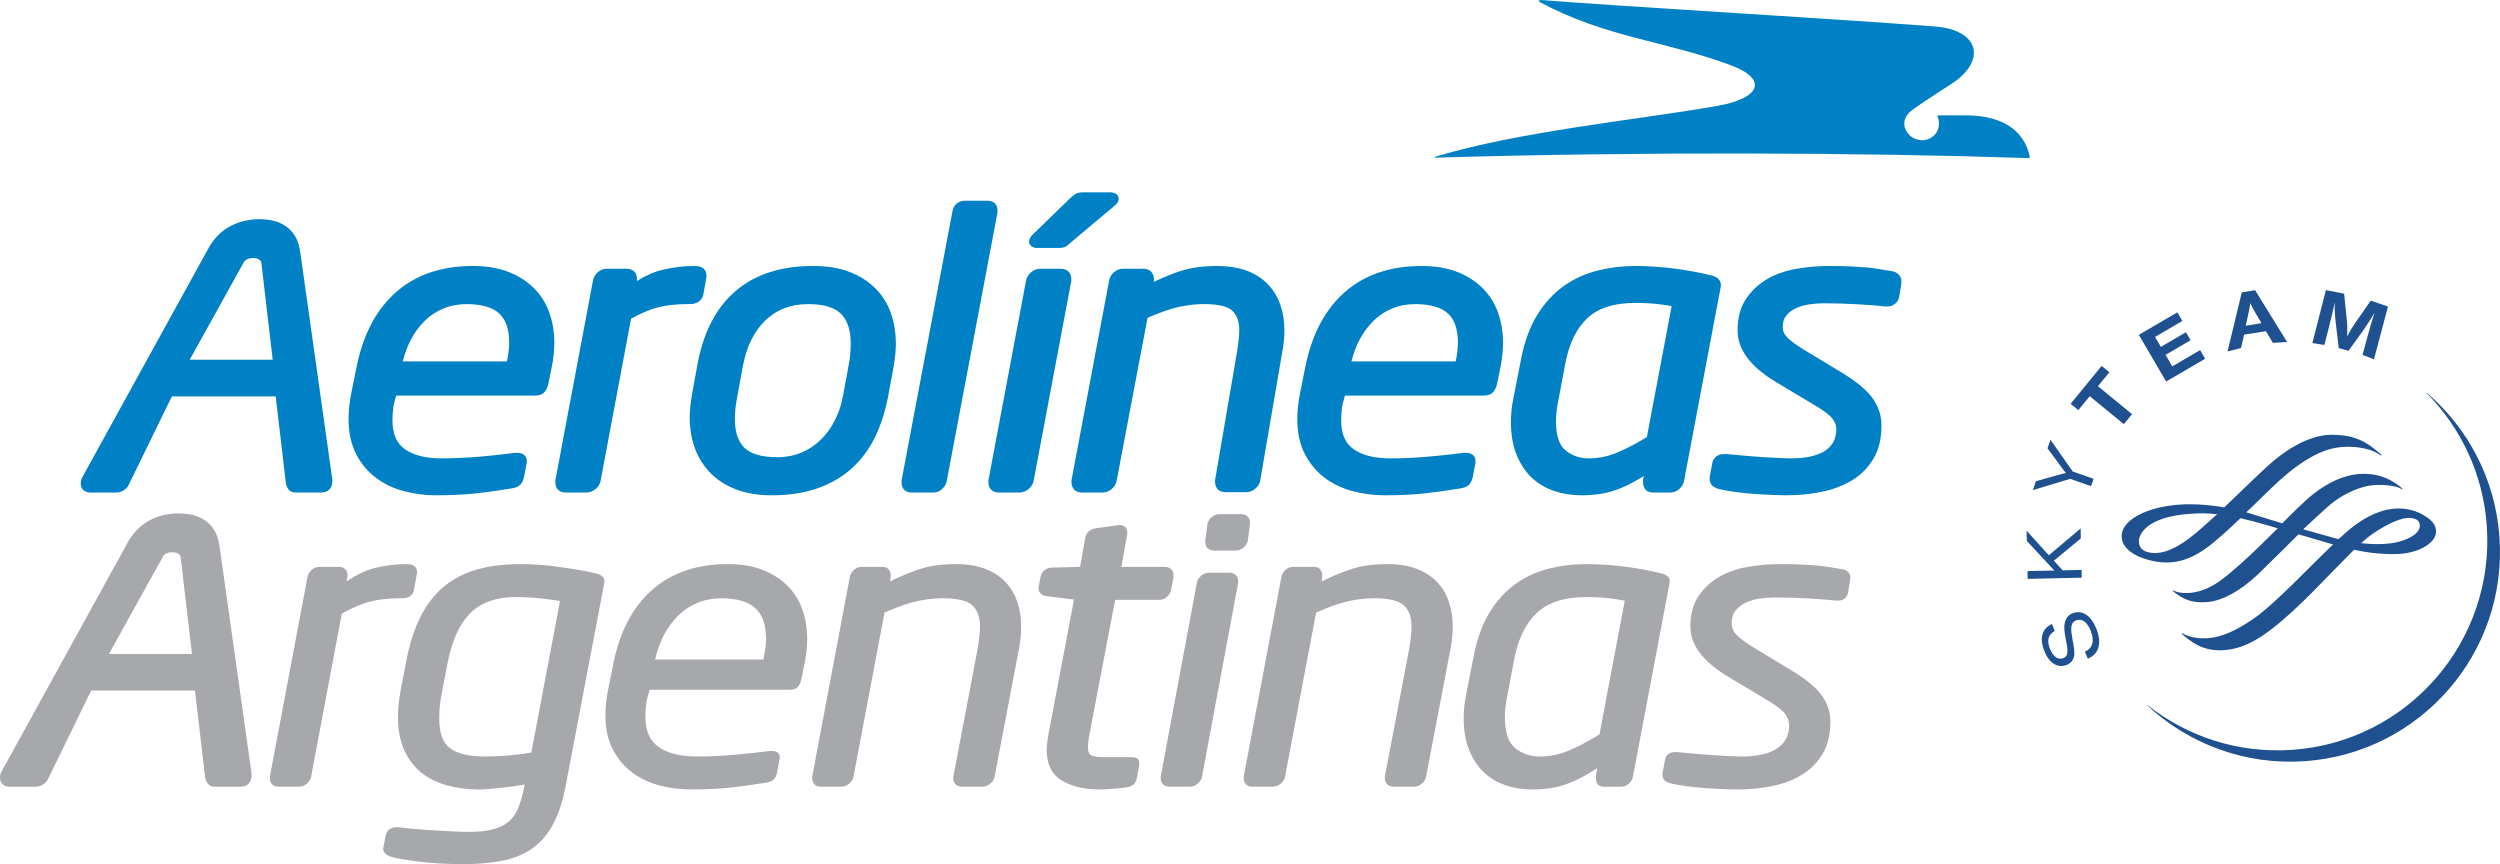
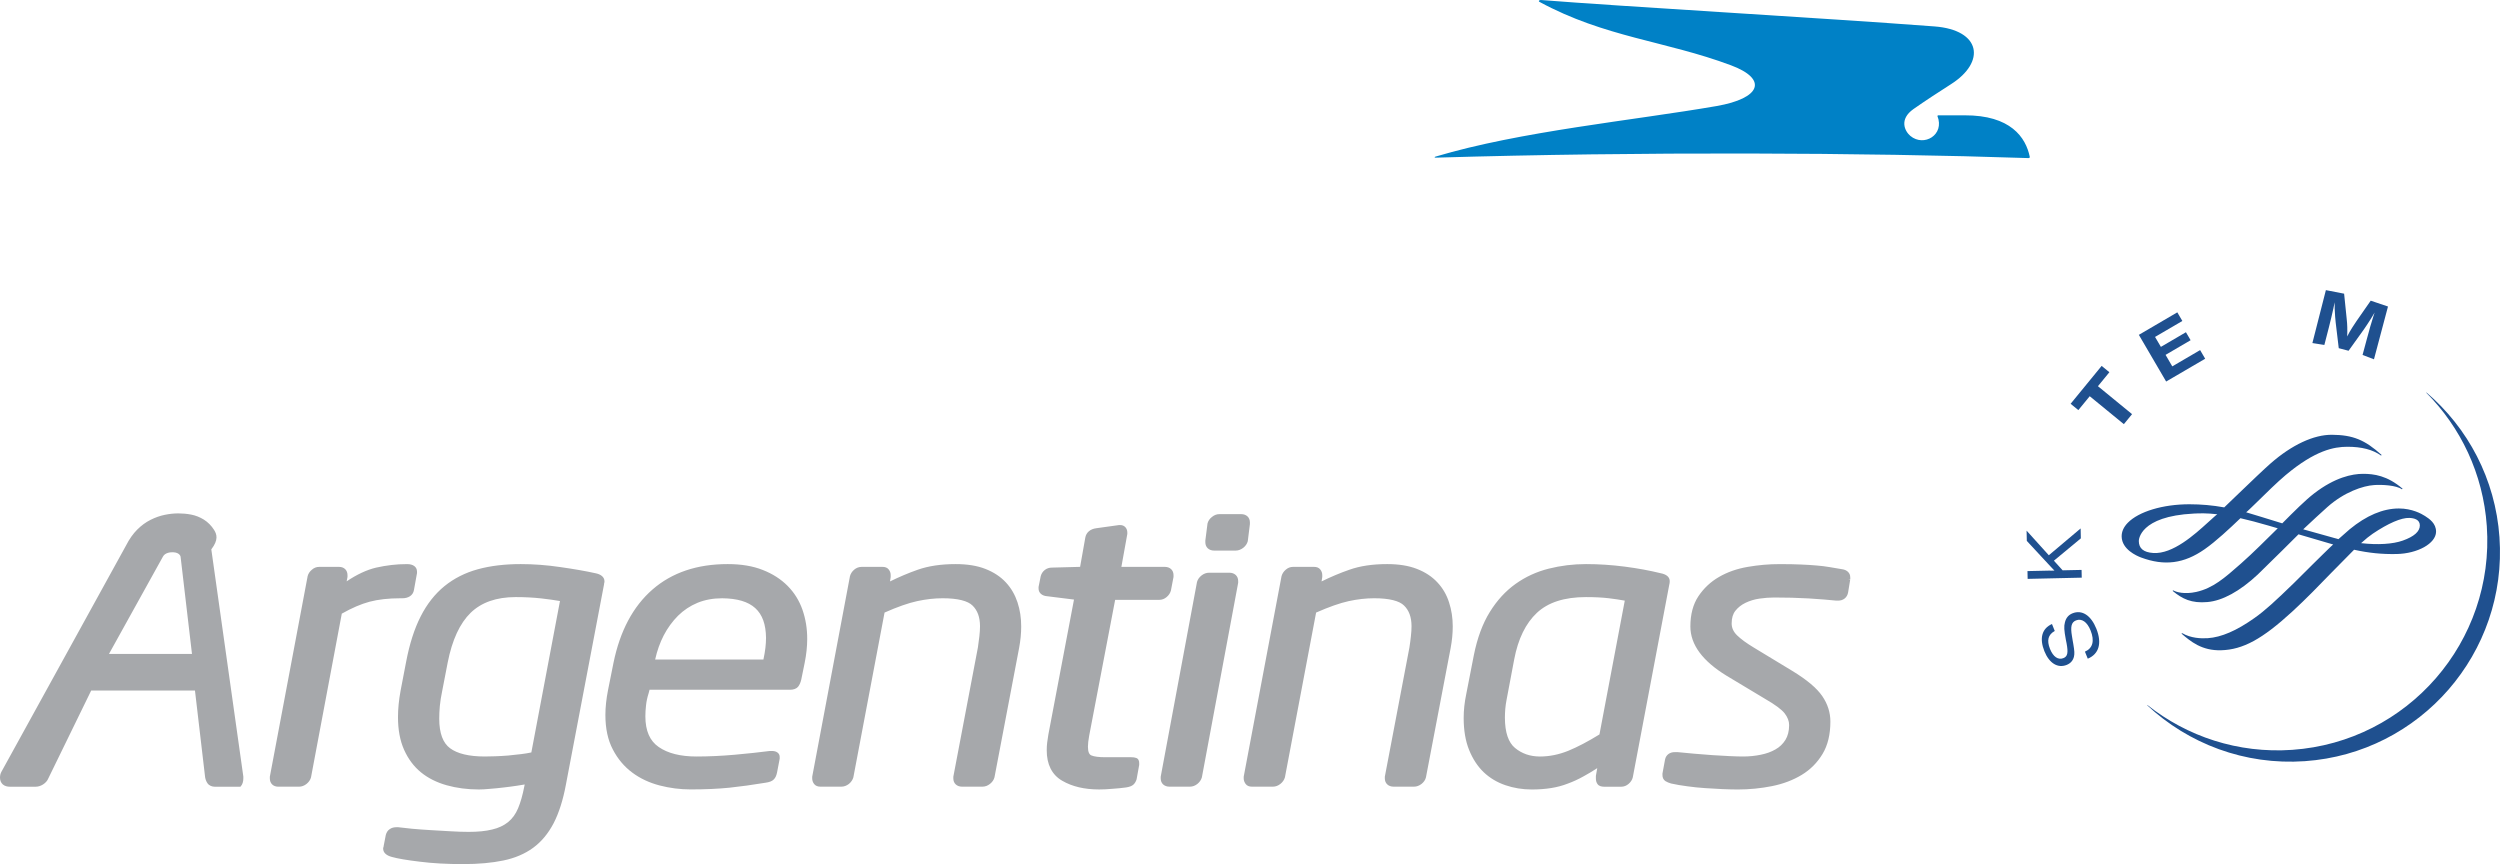
<svg xmlns="http://www.w3.org/2000/svg" version="1.1" id="Layer_1" x="0px" y="0px" viewBox="0 0 281.311 97.233" style="enable-background:new 0 0 281.311 97.233;" xml:space="preserve">
  <style type="text/css">
	.st0{fill:#0081C6;}
	.st1{fill:#A6A8AB;}
	.st2{fill:#1F508F;}
</style>
-   <path class="st0" d="M33.173,26.525c-0.301-0.472-0.686-0.866-1.143-1.157c-0.445-0.275-0.925-0.468-1.443-0.565  c-0.485-0.097-0.965-0.14-1.438-0.14c-0.48,0-0.986,0.056-1.517,0.166c-0.552,0.109-1.088,0.305-1.614,0.566  c-0.54,0.268-1.036,0.638-1.495,1.096c-0.469,0.468-0.889,1.061-1.248,1.774l-14.05,25.5c-0.089,0.184-0.138,0.405-0.138,0.643  c-0.009,0.269,0.093,0.568,0.321,0.764c0.232,0.188,0.507,0.252,0.79,0.252h2.908c0.297,0,0.58-0.102,0.835-0.266  c0.255-0.166,0.464-0.383,0.568-0.658l4.834-9.899h11.678l1.147,9.772c0.047,0.255,0.136,0.481,0.269,0.666  c0.193,0.272,0.515,0.385,0.813,0.385h2.886c0.339,0,0.685-0.098,0.926-0.342c0.245-0.256,0.329-0.594,0.329-0.941v-0.206  l-3.605-25.566C33.682,27.637,33.485,27.022,33.173,26.525 M21.348,40.482l6.071-10.948c0.229-0.437,0.811-0.513,1.158-0.498  c0.746,0.038,0.827,0.498,0.827,0.498l1.282,10.948H21.348z M60.103,32.45c-0.78-0.787-1.742-1.403-2.87-1.847  c-1.148-0.449-2.487-0.675-4.023-0.675c-3.483,0-6.38,0.965-8.613,2.918c-2.235,1.944-3.715,4.746-4.456,8.353l-0.624,3.091  c-0.191,0.998-0.294,1.944-0.294,2.83c0,1.554,0.283,2.894,0.865,3.999c0.562,1.09,1.316,1.982,2.251,2.67  c0.92,0.687,1.974,1.183,3.152,1.49c1.152,0.299,2.337,0.453,3.539,0.453h0.029c1.635,0,3.085-0.064,4.36-0.201  c1.265-0.131,2.619-0.322,4.058-0.555c0.446-0.07,0.799-0.166,1.08-0.443c0.233-0.234,0.352-0.555,0.425-0.931l0.286-1.502  l0.006-0.038v-0.215c0.014-0.248-0.109-0.539-0.338-0.693c-0.218-0.158-0.464-0.191-0.721-0.197h-0.286  c-1.163,0.156-2.459,0.293-3.951,0.429c-1.477,0.123-2.913,0.192-4.301,0.192c-1.785,0-3.14-0.355-4.109-1.027  c-0.919-0.643-1.397-1.656-1.407-3.26c0-0.395,0.025-0.804,0.07-1.231c0.045-0.407,0.144-0.848,0.291-1.327l0.057-0.22H60.22  c0.415,0,0.819-0.108,1.08-0.426c0.199-0.252,0.323-0.555,0.398-0.893l0.383-1.866c0.199-0.962,0.295-1.878,0.295-2.739  c0-1.19-0.182-2.318-0.55-3.368C61.458,34.158,60.877,33.228,60.103,32.45 M57.045,40.665H45.321  c0.217-0.875,0.511-1.668,0.891-2.405c0.425-0.81,0.941-1.524,1.563-2.136c0.609-0.608,1.313-1.077,2.12-1.407  c0.799-0.332,1.695-0.5,2.696-0.5c3.305,0.067,4.642,1.312,4.707,4.239C57.298,39.118,57.214,39.857,57.045,40.665 M79.15,33.107  l0.335-1.862l0.005-0.039v-0.215c0.016-0.298-0.128-0.639-0.394-0.82c-0.265-0.187-0.568-0.239-0.903-0.239h-0.096  c-1.146,0-2.311,0.142-3.486,0.411c-0.951,0.218-1.928,0.648-2.941,1.279v-0.007v-0.224c0.005-0.31-0.077-0.624-0.309-0.846  c-0.228-0.225-0.543-0.304-0.846-0.304h-2.244c-0.357,0-0.705,0.127-0.979,0.372c-0.264,0.218-0.455,0.513-0.546,0.839L62.491,54.05  v0.222c0,0.31,0.083,0.622,0.312,0.845c0.223,0.224,0.531,0.307,0.835,0.307h2.345c0.362,0.004,0.708-0.133,0.991-0.363  c0.284-0.221,0.494-0.517,0.587-0.849l3.448-18.345c1.081-0.608,2.075-1.026,2.98-1.268c0.956-0.25,2.102-0.381,3.437-0.381h0.145  C78.328,34.258,79.036,33.838,79.15,33.107 M98.456,32.402c-0.795-0.786-1.775-1.392-2.919-1.827  c-1.158-0.433-2.487-0.643-3.994-0.643c-7.245-0.043-11.75,3.804-13.072,11.14l-0.614,3.358c-0.07,0.431-0.128,0.837-0.175,1.242  c-0.049,0.417-0.073,0.838-0.073,1.271c0,1.281,0.197,2.46,0.597,3.534c0.4,1.072,0.991,1.998,1.771,2.784  c0.78,0.789,1.751,1.395,2.899,1.828c1.153,0.431,2.474,0.643,3.946,0.643c1.913,0,3.628-0.252,5.126-0.775  c1.498-0.516,2.79-1.26,3.875-2.233c1.074-0.966,1.954-2.142,2.625-3.515c0.669-1.364,1.168-2.901,1.492-4.616l0.621-3.358  c0.067-0.431,0.125-0.85,0.176-1.267c0.045-0.431,0.068-0.858,0.068-1.289c0-1.251-0.19-2.412-0.575-3.489  C99.845,34.12,99.249,33.178,98.456,32.402 M95.676,39.79c-0.028,0.396-0.086,0.817-0.179,1.278l-0.616,3.362  c-0.19,1.058-0.502,2.006-0.935,2.86c-0.441,0.862-0.974,1.593-1.602,2.202c-0.625,0.609-1.346,1.088-2.167,1.435  c-0.812,0.339-1.713,0.519-2.705,0.519c-1.809,0-3.028-0.391-3.705-1.06c-0.698-0.687-1.078-1.745-1.078-3.265  c-0.003-0.735,0.092-1.576,0.278-2.528l0.618-3.358c0.401-2.207,1.24-3.903,2.514-5.159c1.263-1.235,2.841-1.852,4.841-1.858  c1.811,0,3.021,0.407,3.701,1.105c0.706,0.714,1.081,1.793,1.084,3.311C95.725,39.001,95.706,39.389,95.676,39.79 M112.242,23.695  c0.003-0.293-0.073-0.592-0.294-0.811c-0.222-0.221-0.522-0.296-0.81-0.296h-2.484c-0.736-0.05-1.398,0.476-1.483,1.205  L101.45,54.05v0.222c0,0.304,0.068,0.608,0.286,0.835c0.208,0.225,0.509,0.316,0.794,0.316h2.507  c0.356,0.004,0.708-0.143,0.968-0.383c0.244-0.23,0.42-0.508,0.51-0.823l5.727-30.302C112.242,23.915,112.242,23.695,112.242,23.695  z M119.335,30.241h-2.282c-0.354,0-0.706,0.127-0.99,0.362c-0.282,0.222-0.491,0.513-0.584,0.849l-4.258,22.598v0.222  c-0.002,0.31,0.09,0.636,0.333,0.856c0.236,0.221,0.544,0.295,0.853,0.295h2.305c0.361,0,0.709-0.133,0.992-0.363  c0.283-0.223,0.492-0.509,0.584-0.849l4.258-22.596v-0.224c0.002-0.312-0.092-0.636-0.336-0.855  C119.97,30.314,119.659,30.241,119.335,30.241 M116.624,27.902h2.574c0.311,0,0.604-0.053,0.855-0.243  c0.169-0.119,0.374-0.3,0.634-0.539l4.804-4.03c0.211-0.192,0.381-0.404,0.395-0.731c-0.01-0.555-0.587-0.705-0.915-0.716h-3.149  c-0.338,0.011-0.644,0.059-0.902,0.243c-0.17,0.127-0.375,0.301-0.641,0.548l-4.058,3.947c-0.222,0.219-0.414,0.459-0.427,0.814  C115.794,27.659,116.309,27.902,116.624,27.902 M142.743,32.063c-0.627-0.675-1.427-1.2-2.379-1.579  c-0.974-0.369-2.119-0.552-3.432-0.552c-1.66,0-3.102,0.21-4.341,0.643c-0.935,0.327-1.853,0.706-2.767,1.146l0.012-0.088  l0.01-0.033v-0.209c0.002-0.275-0.1-0.542-0.257-0.752c-0.22-0.294-0.574-0.401-0.899-0.398h-2.341  c-0.356,0-0.707,0.136-0.979,0.372c-0.267,0.218-0.459,0.515-0.543,0.841l-4.261,22.596v0.222c-0.005,0.269,0.091,0.538,0.251,0.75  c0.207,0.283,0.553,0.401,0.877,0.401h2.362c0.364,0.004,0.709-0.133,0.995-0.363c0.281-0.223,0.488-0.509,0.578-0.843l3.496-18.454  c1.41-0.615,2.588-1.022,3.516-1.229c0.989-0.21,1.923-0.317,2.814-0.317c1.703-0.009,2.781,0.312,3.221,0.759  c0.503,0.492,0.77,1.18,0.775,2.159c0,0.33-0.027,0.703-0.071,1.117c-0.05,0.421-0.107,0.836-0.167,1.239l-2.487,14.524v0.217  c-0.002,0.309,0.093,0.637,0.332,0.857c0.24,0.227,0.551,0.294,0.873,0.294h2.292c0.352,0.006,0.703-0.134,0.986-0.361  c0.281-0.223,0.492-0.512,0.578-0.849l2.494-14.526c0.16-0.851,0.246-1.675,0.246-2.471c0.002-0.983-0.14-1.918-0.429-2.791  C143.811,33.502,143.356,32.726,142.743,32.063 M166.857,32.45c-0.78-0.787-1.741-1.399-2.868-1.847  c-1.148-0.449-2.488-0.671-4.027-0.671c-3.479-0.004-6.377,0.961-8.608,2.914c-2.237,1.944-3.715,4.746-4.455,8.353l-0.623,3.091  c-0.196,0.998-0.297,1.944-0.297,2.825c0,1.556,0.279,2.899,0.864,4.003c0.566,1.086,1.32,1.982,2.25,2.67  c0.916,0.687,1.979,1.177,3.154,1.49c1.16,0.301,2.356,0.453,3.564,0.453c1.637,0,3.092-0.064,4.367-0.199  c1.261-0.133,2.615-0.324,4.048-0.557c0.448-0.068,0.808-0.166,1.085-0.443c0.237-0.239,0.348-0.555,0.426-0.924l0.288-1.509  l0.003-0.03v-0.228c0.012-0.243-0.111-0.534-0.337-0.688c-0.222-0.158-0.465-0.191-0.726-0.197h-0.284  c-1.162,0.156-2.457,0.293-3.948,0.429c-1.477,0.123-2.916,0.192-4.295,0.192c-1.795,0-3.15-0.355-4.117-1.027  c-0.916-0.643-1.397-1.656-1.404-3.26c0-0.395,0.025-0.804,0.066-1.224c0.047-0.414,0.143-0.855,0.293-1.334l0.063-0.22h15.633  c0.415,0,0.816-0.108,1.08-0.426c0.208-0.252,0.326-0.555,0.404-0.891l0.381-1.868c0.195-0.964,0.291-1.878,0.291-2.739  c0-1.19-0.18-2.318-0.545-3.372C168.21,34.158,167.637,33.232,166.857,32.45 M163.802,40.665h-11.729  c0.213-0.875,0.512-1.668,0.893-2.405c0.427-0.81,0.943-1.524,1.564-2.136c0.612-0.608,1.316-1.077,2.118-1.412  c0.8-0.327,1.695-0.495,2.696-0.495c3.306,0.067,4.645,1.312,4.709,4.239C164.054,39.118,163.97,39.857,163.802,40.665   M193.643,32.051c-0.013-0.653-0.604-0.987-1.217-1.093c-1.207-0.3-2.558-0.543-4.034-0.741c-1.48-0.184-2.943-0.285-4.396-0.285  c-1.467,0-2.888,0.175-4.264,0.52c-1.38,0.351-2.648,0.939-3.79,1.748c-1.145,0.818-2.135,1.895-2.956,3.22  c-0.83,1.34-1.435,2.988-1.822,4.943l-0.857,4.375c-0.195,0.929-0.292,1.845-0.292,2.733c0,1.397,0.2,2.625,0.626,3.675  c0.416,1.042,0.984,1.903,1.702,2.59c0.714,0.674,1.558,1.18,2.524,1.506c0.94,0.324,1.945,0.49,3.002,0.49h0.024  c0.813,0,1.55-0.049,2.218-0.162c0.657-0.104,1.301-0.272,1.92-0.51c0.605-0.225,1.217-0.507,1.821-0.843  c0.351-0.19,0.718-0.41,1.106-0.647l-0.067,0.36l-0.005,0.037v0.305c0,0.271,0.066,0.548,0.225,0.767  c0.241,0.315,0.592,0.379,0.934,0.385h1.91c0.355,0.004,0.705-0.143,0.976-0.374c0.269-0.224,0.46-0.517,0.545-0.838l4.106-21.708  C193.622,32.366,193.643,32.215,193.643,32.051 M185.313,49.184c-1.257,0.765-2.388,1.351-3.395,1.765  c-1.031,0.42-2.068,0.629-3.125,0.629c-1.055-0.002-1.91-0.307-2.646-0.914c-0.66-0.547-1.059-1.59-1.059-3.238  c0-0.31,0.015-0.635,0.052-0.973c0.024-0.343,0.073-0.666,0.134-0.97l0.856-4.556c0.438-2.294,1.272-3.985,2.491-5.125  c1.193-1.125,2.961-1.714,5.373-1.717c1.006,0,1.854,0.045,2.547,0.13c0.545,0.067,1.062,0.141,1.558,0.229L185.313,49.184z   M212.87,30.512c-0.512-0.085-0.992-0.169-1.434-0.242c-0.458-0.075-0.96-0.137-1.492-0.184c-0.529-0.042-1.127-0.074-1.777-0.112  c-0.664-0.027-1.459-0.042-2.379-0.042c-1.207,0-2.418,0.106-3.629,0.315c-1.236,0.214-2.347,0.593-3.309,1.157  c-0.965,0.563-1.766,1.315-2.387,2.233c-0.639,0.961-0.942,2.151-0.942,3.539c0.002,2.169,1.472,4.075,4.17,5.724l4.349,2.606  c1.113,0.637,1.834,1.191,2.129,1.571c0.324,0.42,0.457,0.797,0.463,1.19c-0.006,0.643-0.139,1.151-0.387,1.555  c-0.267,0.426-0.607,0.75-1.03,0.998c-0.453,0.254-0.985,0.445-1.593,0.568c-0.621,0.125-1.265,0.189-1.939,0.189  c-0.398,0-0.913-0.012-1.525-0.045c-0.621-0.024-1.268-0.063-1.951-0.108c-0.678-0.039-1.352-0.099-2.015-0.159  c-0.667-0.057-1.282-0.113-1.854-0.167h-0.328c-0.629-0.044-1.24,0.382-1.338,1.009l-0.291,1.561l-0.004,0.033v0.18  c-0.012,0.322,0.135,0.691,0.435,0.875c0.206,0.136,0.444,0.232,0.7,0.299c0.574,0.126,1.184,0.236,1.845,0.318  c0.66,0.091,1.329,0.16,2.015,0.205c0.666,0.045,1.319,0.08,1.957,0.113c0.641,0.024,1.219,0.041,1.737,0.041h0.034  c1.32,0,2.607-0.129,3.867-0.383c1.279-0.26,2.422-0.691,3.419-1.293c1.002-0.607,1.813-1.42,2.415-2.427  c0.619-1.028,0.91-2.291,0.91-3.763c0.004-1.059-0.324-2.071-0.949-2.985c-0.645-0.94-1.797-1.891-3.458-2.916l-4.302-2.604  c-0.82-0.493-1.442-0.95-1.855-1.353c-0.385-0.384-0.544-0.747-0.544-1.188c0-0.573,0.138-0.987,0.378-1.291  c0.276-0.34,0.619-0.614,1.063-0.825c0.449-0.214,0.947-0.363,1.498-0.446c0.561-0.088,1.108-0.129,1.627-0.129  c1.324,0,2.613,0.036,3.857,0.111c1.251,0.069,2.286,0.149,3.104,0.242h0.188c0.679,0.043,1.3-0.442,1.388-1.116l0.24-1.46  l0.008-0.036v-0.214C213.98,31.054,213.448,30.579,212.87,30.512" />
-   <path class="st1" d="M66.983,64.498c-1.084-0.239-2.389-0.469-3.921-0.686c-1.536-0.229-3.027-0.338-4.462-0.338  c-1.799,0-3.412,0.191-4.833,0.582c-1.419,0.389-2.673,1.022-3.753,1.898c-1.073,0.877-1.97,2.011-2.677,3.406  c-0.712,1.395-1.255,3.093-1.64,5.121l-0.619,3.222c-0.199,1.071-0.295,2.079-0.295,2.998c0,1.413,0.227,2.64,0.686,3.667  c0.461,1.033,1.095,1.881,1.903,2.542c0.802,0.653,1.77,1.135,2.891,1.452c1.119,0.312,2.324,0.473,3.615,0.473  c0.357,0,0.782-0.025,1.277-0.073c0.499-0.04,1.006-0.088,1.536-0.153c0.525-0.058,1.021-0.127,1.486-0.197  c0.321-0.049,0.609-0.098,0.864-0.139l-0.042,0.209c-0.19,0.994-0.426,1.813-0.702,2.47c-0.272,0.655-0.65,1.167-1.127,1.558  c-0.479,0.383-1.075,0.666-1.794,0.831c-0.723,0.181-1.609,0.265-2.645,0.265c-0.629,0-1.323-0.024-2.062-0.069  c-0.744-0.044-1.493-0.087-2.241-0.13c-0.743-0.045-1.43-0.094-2.064-0.152c-0.635-0.066-1.155-0.118-1.562-0.173h-0.079h-0.098  c-0.287,0-0.552,0.057-0.768,0.214c-0.225,0.141-0.372,0.378-0.445,0.656l-0.25,1.291v0.021v0.025h0.006  c-0.067,0.096-0.044,0.153-0.054,0.215c0.01,0.478,0.414,0.774,0.976,0.922c0.654,0.185,1.694,0.361,3.131,0.533  c1.443,0.185,3.072,0.274,4.891,0.274c1.725,0,3.235-0.138,4.527-0.406c1.294-0.266,2.416-0.745,3.35-1.426  c0.938-0.688,1.706-1.617,2.31-2.771c0.6-1.164,1.057-2.607,1.378-4.329l4.294-22.549V65.73c0-0.041,0.005-0.07,0.005-0.07  c0.026-0.086,0.047-0.165,0.043-0.241C68.023,64.918,67.578,64.607,66.983,64.498 M59.789,84.668  c-0.342,0.076-0.725,0.136-1.146,0.188c-0.494,0.062-0.983,0.113-1.473,0.16c-0.491,0.041-0.96,0.064-1.42,0.082  c-0.461,0.018-0.864,0.026-1.206,0.026c-1.792,0-3.09-0.326-3.897-0.927c-0.796-0.586-1.22-1.674-1.222-3.314  c0-0.43,0.019-0.917,0.067-1.441c0.047-0.52,0.138-1.069,0.258-1.651l0.625-3.233c0.504-2.561,1.373-4.424,2.582-5.601  c1.209-1.171,2.881-1.767,5.068-1.771c1.008,0,1.965,0.049,2.881,0.149c0.817,0.093,1.518,0.194,2.105,0.295L59.789,84.668z   M140.644,58.978v-0.199c0-0.565-0.404-0.926-0.981-0.926h-2.435c-0.305-0.007-0.598,0.106-0.85,0.313  c-0.256,0.195-0.426,0.445-0.503,0.736l-0.245,1.92v0.199c0,0.568,0.41,0.933,0.985,0.933h2.438c0.307,0,0.59-0.121,0.845-0.313  c0.251-0.199,0.427-0.447,0.507-0.74 M45.22,67.32c0.718,0.017,1.259-0.314,1.36-0.93l0.336-1.861l0.008-0.019v-0.194  c-0.004-0.555-0.475-0.838-1.078-0.838H45.75c-1.132-0.004-2.279,0.135-3.44,0.396c-1.048,0.251-2.146,0.762-3.304,1.541  l0.095-0.485l0.001-0.011v-0.206c0-0.555-0.382-0.925-0.938-0.925h-2.242c-0.303-0.005-0.594,0.108-0.83,0.321  c-0.234,0.192-0.407,0.444-0.475,0.725l-4.253,22.564v0.203c0,0.549,0.38,0.92,0.937,0.92h2.345c0.303,0,0.587-0.109,0.841-0.306  c0.255-0.205,0.432-0.455,0.508-0.737l3.465-18.427c1.125-0.639,2.17-1.086,3.124-1.342c0.981-0.259,2.142-0.39,3.501-0.39h0.135  V67.32z M125.481,67.499h4.964c0.312,0,0.601-0.115,0.838-0.323c0.235-0.199,0.401-0.447,0.474-0.729l0.291-1.518l0.002-0.011  v-0.206c-0.002-0.563-0.404-0.925-0.98-0.925h-4.887l0.668-3.705v-0.156c0-0.481-0.318-0.843-0.795-0.843h-0.142l-2.558,0.357  c-0.658,0.084-1.135,0.467-1.235,1.063l-0.582,3.283l-3.171,0.084c-0.29-0.002-0.57,0.084-0.797,0.262  c-0.23,0.177-0.387,0.416-0.463,0.693l-0.241,1.206l-0.003,0.022v0.152c-0.016,0.509,0.404,0.849,0.956,0.885l3.03,0.377  l-2.883,15.185c-0.056,0.356-0.105,0.66-0.135,0.914c-0.031,0.265-0.049,0.547-0.049,0.851c-0.006,1.577,0.575,2.767,1.738,3.435  c1.125,0.657,2.511,0.982,4.152,0.982c0.451,0,0.951-0.023,1.496-0.073c0.545-0.036,1.059-0.088,1.537-0.153  c0.379-0.062,0.65-0.151,0.838-0.326c0.16-0.148,0.275-0.353,0.35-0.588l0.289-1.599l0.004-0.017v-0.196  c0.011-0.247-0.086-0.517-0.342-0.594c-0.152-0.06-0.336-0.08-0.547-0.08h-2.908c-0.746,0-1.283-0.072-1.582-0.203  c-0.23-0.091-0.389-0.364-0.389-0.983c0-0.302,0.045-0.724,0.141-1.242L125.481,67.499z M187.886,65.38  c-0.006-0.497-0.447-0.773-1.035-0.882c-1.209-0.298-2.551-0.546-4.024-0.738c-1.465-0.19-2.922-0.286-4.368-0.286  c-1.445,0-2.852,0.176-4.199,0.516c-1.357,0.343-2.602,0.914-3.726,1.716c-1.118,0.799-2.084,1.849-2.892,3.155  c-0.813,1.307-1.411,2.934-1.799,4.863l-0.854,4.375c-0.193,0.924-0.292,1.825-0.29,2.693c0,1.375,0.2,2.576,0.61,3.593  c0.412,1.017,0.961,1.854,1.646,2.511c0.693,0.655,1.512,1.143,2.447,1.461c0.927,0.317,1.912,0.479,2.958,0.479  c0.801,0,1.526-0.055,2.18-0.161c0.647-0.103,1.274-0.265,1.871-0.5c0.603-0.219,1.203-0.495,1.797-0.83  c0.476-0.255,0.981-0.562,1.521-0.911l-0.153,0.868v0.119v0.181c-0.003,0.24,0.062,0.461,0.183,0.625  c0.166,0.231,0.44,0.295,0.756,0.299h1.908c0.308,0,0.594-0.113,0.832-0.319c0.236-0.203,0.403-0.447,0.471-0.728l4.111-21.707  C187.868,65.683,187.886,65.542,187.886,65.38 M179.978,82.642c-1.288,0.795-2.463,1.41-3.504,1.838  c-1.058,0.428-2.127,0.646-3.207,0.646c-1.102-0.006-2.021-0.326-2.795-0.968c-0.732-0.606-1.133-1.731-1.133-3.409  c0-0.315,0.014-0.655,0.043-0.995c0.033-0.35,0.08-0.68,0.141-0.993l0.859-4.551c0.44-2.324,1.297-4.07,2.558-5.252  c1.25-1.169,3.079-1.771,5.519-1.771c1.016,0,1.869,0.047,2.572,0.131l0.033-0.225l-0.03,0.225c0.628,0.076,1.226,0.166,1.793,0.267  L179.978,82.642z M208.195,64.976c0.021-0.492-0.366-0.849-0.894-0.922c-0.515-0.087-0.99-0.173-1.433-0.242  c-0.455-0.078-0.948-0.14-1.476-0.181c-0.526-0.048-1.114-0.082-1.772-0.11c-0.651-0.031-1.442-0.043-2.372-0.043  c-1.184-0.004-2.379,0.103-3.586,0.31c-1.211,0.209-2.292,0.587-3.23,1.133c-0.943,0.542-1.719,1.272-2.317,2.167  c-0.61,0.909-0.908,2.063-0.908,3.409c0.002,2.056,1.396,3.903,4.067,5.536l4.35,2.613c1.117,0.641,1.852,1.193,2.186,1.615  c0.346,0.456,0.509,0.878,0.509,1.328c0,0.682-0.146,1.225-0.417,1.672c-0.288,0.455-0.659,0.809-1.119,1.066  c-0.467,0.273-1.018,0.472-1.65,0.599c-0.64,0.132-1.301,0.199-1.982,0.199c-0.405,0-0.918-0.015-1.537-0.044  c-0.62-0.034-1.27-0.064-1.948-0.111c-0.685-0.044-1.358-0.097-2.022-0.16c-0.67-0.056-1.289-0.115-1.855-0.175h-0.311  c-0.567-0.019-1.022,0.302-1.123,0.839l-0.285,1.551l-0.004,0.021v0.151c-0.01,0.281,0.107,0.551,0.336,0.699  c0.184,0.114,0.396,0.2,0.64,0.268c0.558,0.123,1.157,0.229,1.81,0.311c0.656,0.092,1.326,0.162,1.998,0.206  c0.668,0.042,1.317,0.079,1.955,0.112c0.644,0.025,1.217,0.043,1.732,0.043c1.316,0,2.602-0.129,3.854-0.378  c1.266-0.255,2.377-0.679,3.348-1.267c0.979-0.594,1.757-1.383,2.338-2.349c0.595-0.985,0.885-2.207,0.885-3.653  c0-1.012-0.307-1.978-0.912-2.858c-0.613-0.903-1.742-1.847-3.39-2.849l-4.304-2.608c-0.83-0.498-1.463-0.962-1.897-1.386  c-0.417-0.412-0.604-0.842-0.606-1.338c0-0.614,0.147-1.084,0.426-1.431c0.298-0.373,0.674-0.666,1.139-0.891  c0.471-0.222,0.99-0.388,1.563-0.47c0.576-0.082,1.127-0.125,1.658-0.125c1.328,0,2.623,0.031,3.869,0.103  c1.256,0.08,2.29,0.162,3.114,0.248h0.17c0.603,0.022,1.073-0.343,1.166-0.933l0.239-1.459l-0.215-0.039h0.218v-0.177H208.195z   M161.746,65.537c-0.598-0.647-1.366-1.154-2.3-1.518c-0.938-0.369-2.057-0.545-3.35-0.545c-1.641,0-3.057,0.209-4.258,0.635  c-1.062,0.367-2.101,0.81-3.13,1.315l0.079-0.501v-0.211c0.001-0.225-0.072-0.439-0.215-0.621c-0.161-0.22-0.432-0.309-0.717-0.304  h-2.344c-0.307-0.005-0.596,0.108-0.83,0.315c-0.238,0.202-0.402,0.451-0.478,0.73l-4.257,22.564v0.196  c0,0.226,0.083,0.438,0.218,0.621c0.153,0.215,0.414,0.306,0.703,0.306h2.354c0.31,0.004,0.604-0.109,0.855-0.312  c0.249-0.192,0.426-0.449,0.508-0.731l3.51-18.547c1.467-0.646,2.69-1.072,3.664-1.287c1.004-0.217,1.957-0.324,2.861-0.324  c1.725-0.002,2.859,0.303,3.372,0.822c0.556,0.541,0.835,1.295,0.84,2.317c0,0.338-0.022,0.726-0.071,1.146  c-0.043,0.422-0.103,0.836-0.164,1.244l-2.769,14.549v0.196c0,0.563,0.409,0.927,0.985,0.927h2.292  c0.305,0.004,0.592-0.109,0.85-0.306c0.252-0.198,0.433-0.455,0.499-0.737l2.779-14.548c0.158-0.839,0.238-1.653,0.238-2.434  c0-0.961-0.139-1.865-0.418-2.716C162.78,66.926,162.343,66.172,161.746,65.537 M113.182,65.533  c-0.598-0.644-1.365-1.15-2.301-1.516c-0.931-0.367-2.051-0.543-3.341-0.543c-1.64,0-3.064,0.209-4.273,0.635  c-1.05,0.367-2.089,0.81-3.118,1.315l0.074-0.497v-0.215c0.006-0.229-0.074-0.439-0.209-0.618c-0.161-0.223-0.43-0.315-0.725-0.307  h-2.336c-0.306,0-0.595,0.108-0.838,0.315c-0.23,0.198-0.4,0.446-0.474,0.734l-4.248,22.561V87.6c0,0.219,0.076,0.438,0.211,0.614  c0.162,0.215,0.427,0.306,0.712,0.306h2.348c0.307,0,0.6-0.109,0.854-0.306c0.252-0.205,0.423-0.457,0.504-0.737l3.511-18.547  c1.47-0.652,2.694-1.076,3.665-1.287c1.007-0.217,1.957-0.324,2.866-0.324c1.724-0.002,2.848,0.303,3.37,0.822  c0.555,0.541,0.837,1.295,0.841,2.317c0,0.34-0.024,0.726-0.072,1.146c-0.045,0.422-0.101,0.838-0.165,1.246l-2.765,14.547V87.6  c0,0.557,0.407,0.92,0.981,0.92h2.287c0.311,0,0.603-0.109,0.855-0.312c0.251-0.192,0.428-0.449,0.505-0.731l2.771-14.548  c0.157-0.839,0.24-1.653,0.237-2.429c0.003-0.966-0.134-1.87-0.416-2.725C114.216,66.937,113.781,66.172,113.182,65.533   M88.623,65.924c-0.754-0.758-1.688-1.358-2.792-1.788c-1.113-0.445-2.429-0.662-3.941-0.662c-3.444-0.003-6.276,0.952-8.47,2.862  c-2.188,1.909-3.648,4.655-4.383,8.226l-0.62,3.096c-0.192,0.981-0.295,1.914-0.295,2.785c0,1.522,0.274,2.83,0.843,3.902  c0.549,1.057,1.282,1.924,2.181,2.59c0.894,0.668,1.923,1.146,3.077,1.448c1.141,0.297,2.3,0.446,3.486,0.446h0.028  c1.629,0,3.072-0.067,4.337-0.193c1.267-0.133,2.61-0.322,4.045-0.557c0.43-0.063,0.745-0.157,0.955-0.378  c0.192-0.191,0.302-0.46,0.37-0.808l0.287-1.51l0.002-0.023v-0.192c0-0.435-0.393-0.664-0.839-0.664h-0.285  c-1.143,0.147-2.439,0.289-3.932,0.422c-1.489,0.132-2.928,0.199-4.319,0.199c-1.813,0-3.225-0.367-4.237-1.069  c-0.997-0.688-1.496-1.804-1.502-3.439c0-0.401,0.025-0.823,0.075-1.256c0.044-0.426,0.14-0.883,0.297-1.373l0.098-0.373h15.803  c0.385,0,0.711-0.104,0.915-0.346c0.17-0.216,0.282-0.486,0.353-0.799l0.38-1.863c0.193-0.951,0.289-1.851,0.289-2.695  c0.006-1.17-0.176-2.266-0.532-3.297C89.937,67.584,89.379,66.687,88.623,65.924 M85.913,74.161l-0.009,0.049H73.721  c0.219-0.994,0.544-1.899,0.97-2.726c0.438-0.834,0.972-1.562,1.606-2.201c0.633-0.623,1.36-1.108,2.193-1.454  c0.829-0.337,1.754-0.509,2.778-0.509c3.368,0.035,4.899,1.431,4.928,4.461C86.196,72.495,86.102,73.294,85.913,74.161   M138.341,64.445h-2.289c-0.307,0-0.6,0.109-0.854,0.313c-0.25,0.194-0.428,0.448-0.506,0.729l-4.084,21.91V87.6  c0,0.557,0.408,0.92,0.984,0.92h2.301c0.298,0,0.592-0.109,0.838-0.306c0.256-0.205,0.425-0.455,0.508-0.737l4.085-21.9V65.37  C139.324,64.808,138.91,64.445,138.341,64.445 M24.089,59.628c-0.3-0.473-0.687-0.866-1.141-1.154  c-0.446-0.277-0.927-0.471-1.44-0.57c-0.489-0.092-0.969-0.135-1.443-0.135c-0.481,0-0.988,0.051-1.518,0.161  c-0.552,0.111-1.091,0.308-1.612,0.568c-0.538,0.271-1.037,0.639-1.496,1.097c-0.467,0.469-0.887,1.061-1.248,1.771l-14.043,25.5  C0.047,87.051,0,87.273,0,87.508c-0.002,0.271,0.096,0.571,0.324,0.767c0.229,0.188,0.507,0.25,0.79,0.25h2.905  c0.3,0,0.583-0.101,0.837-0.263c0.254-0.169,0.466-0.387,0.574-0.659l4.83-9.899h11.679l1.144,9.774  c0.047,0.252,0.136,0.478,0.27,0.666c0.194,0.268,0.514,0.381,0.811,0.381h2.891c0.339,0,0.682-0.095,0.926-0.345  c0.243-0.25,0.326-0.59,0.326-0.937v-0.207l-3.603-25.564C24.604,60.74,24.401,60.125,24.089,59.628 M12.26,73.587l6.072-10.95  c0.23-0.437,0.815-0.513,1.163-0.495c0.748,0.035,0.824,0.495,0.824,0.495l1.284,10.95H12.26z" />
+   <path class="st1" d="M66.983,64.498c-1.084-0.239-2.389-0.469-3.921-0.686c-1.536-0.229-3.027-0.338-4.462-0.338  c-1.799,0-3.412,0.191-4.833,0.582c-1.419,0.389-2.673,1.022-3.753,1.898c-1.073,0.877-1.97,2.011-2.677,3.406  c-0.712,1.395-1.255,3.093-1.64,5.121l-0.619,3.222c-0.199,1.071-0.295,2.079-0.295,2.998c0,1.413,0.227,2.64,0.686,3.667  c0.461,1.033,1.095,1.881,1.903,2.542c0.802,0.653,1.77,1.135,2.891,1.452c1.119,0.312,2.324,0.473,3.615,0.473  c0.357,0,0.782-0.025,1.277-0.073c0.499-0.04,1.006-0.088,1.536-0.153c0.525-0.058,1.021-0.127,1.486-0.197  c0.321-0.049,0.609-0.098,0.864-0.139l-0.042,0.209c-0.19,0.994-0.426,1.813-0.702,2.47c-0.272,0.655-0.65,1.167-1.127,1.558  c-0.479,0.383-1.075,0.666-1.794,0.831c-0.723,0.181-1.609,0.265-2.645,0.265c-0.629,0-1.323-0.024-2.062-0.069  c-0.744-0.044-1.493-0.087-2.241-0.13c-0.743-0.045-1.43-0.094-2.064-0.152c-0.635-0.066-1.155-0.118-1.562-0.173h-0.079h-0.098  c-0.287,0-0.552,0.057-0.768,0.214c-0.225,0.141-0.372,0.378-0.445,0.656l-0.25,1.291v0.021v0.025h0.006  c-0.067,0.096-0.044,0.153-0.054,0.215c0.01,0.478,0.414,0.774,0.976,0.922c0.654,0.185,1.694,0.361,3.131,0.533  c1.443,0.185,3.072,0.274,4.891,0.274c1.725,0,3.235-0.138,4.527-0.406c1.294-0.266,2.416-0.745,3.35-1.426  c0.938-0.688,1.706-1.617,2.31-2.771c0.6-1.164,1.057-2.607,1.378-4.329l4.294-22.549V65.73c0-0.041,0.005-0.07,0.005-0.07  c0.026-0.086,0.047-0.165,0.043-0.241C68.023,64.918,67.578,64.607,66.983,64.498 M59.789,84.668  c-0.342,0.076-0.725,0.136-1.146,0.188c-0.494,0.062-0.983,0.113-1.473,0.16c-0.491,0.041-0.96,0.064-1.42,0.082  c-0.461,0.018-0.864,0.026-1.206,0.026c-1.792,0-3.09-0.326-3.897-0.927c-0.796-0.586-1.22-1.674-1.222-3.314  c0-0.43,0.019-0.917,0.067-1.441c0.047-0.52,0.138-1.069,0.258-1.651l0.625-3.233c0.504-2.561,1.373-4.424,2.582-5.601  c1.209-1.171,2.881-1.767,5.068-1.771c1.008,0,1.965,0.049,2.881,0.149c0.817,0.093,1.518,0.194,2.105,0.295L59.789,84.668z   M140.644,58.978v-0.199c0-0.565-0.404-0.926-0.981-0.926h-2.435c-0.305-0.007-0.598,0.106-0.85,0.313  c-0.256,0.195-0.426,0.445-0.503,0.736l-0.245,1.92v0.199c0,0.568,0.41,0.933,0.985,0.933h2.438c0.307,0,0.59-0.121,0.845-0.313  c0.251-0.199,0.427-0.447,0.507-0.74 M45.22,67.32c0.718,0.017,1.259-0.314,1.36-0.93l0.336-1.861l0.008-0.019v-0.194  c-0.004-0.555-0.475-0.838-1.078-0.838H45.75c-1.132-0.004-2.279,0.135-3.44,0.396c-1.048,0.251-2.146,0.762-3.304,1.541  l0.095-0.485l0.001-0.011v-0.206c0-0.555-0.382-0.925-0.938-0.925h-2.242c-0.303-0.005-0.594,0.108-0.83,0.321  c-0.234,0.192-0.407,0.444-0.475,0.725l-4.253,22.564v0.203c0,0.549,0.38,0.92,0.937,0.92h2.345c0.303,0,0.587-0.109,0.841-0.306  c0.255-0.205,0.432-0.455,0.508-0.737l3.465-18.427c1.125-0.639,2.17-1.086,3.124-1.342c0.981-0.259,2.142-0.39,3.501-0.39h0.135  V67.32z M125.481,67.499h4.964c0.312,0,0.601-0.115,0.838-0.323c0.235-0.199,0.401-0.447,0.474-0.729l0.291-1.518l0.002-0.011  v-0.206c-0.002-0.563-0.404-0.925-0.98-0.925h-4.887l0.668-3.705v-0.156c0-0.481-0.318-0.843-0.795-0.843h-0.142l-2.558,0.357  c-0.658,0.084-1.135,0.467-1.235,1.063l-0.582,3.283l-3.171,0.084c-0.29-0.002-0.57,0.084-0.797,0.262  c-0.23,0.177-0.387,0.416-0.463,0.693l-0.241,1.206l-0.003,0.022v0.152c-0.016,0.509,0.404,0.849,0.956,0.885l3.03,0.377  l-2.883,15.185c-0.056,0.356-0.105,0.66-0.135,0.914c-0.031,0.265-0.049,0.547-0.049,0.851c-0.006,1.577,0.575,2.767,1.738,3.435  c1.125,0.657,2.511,0.982,4.152,0.982c0.451,0,0.951-0.023,1.496-0.073c0.545-0.036,1.059-0.088,1.537-0.153  c0.379-0.062,0.65-0.151,0.838-0.326c0.16-0.148,0.275-0.353,0.35-0.588l0.289-1.599l0.004-0.017v-0.196  c0.011-0.247-0.086-0.517-0.342-0.594c-0.152-0.06-0.336-0.08-0.547-0.08h-2.908c-0.746,0-1.283-0.072-1.582-0.203  c-0.23-0.091-0.389-0.364-0.389-0.983c0-0.302,0.045-0.724,0.141-1.242L125.481,67.499z M187.886,65.38  c-0.006-0.497-0.447-0.773-1.035-0.882c-1.209-0.298-2.551-0.546-4.024-0.738c-1.465-0.19-2.922-0.286-4.368-0.286  c-1.445,0-2.852,0.176-4.199,0.516c-1.357,0.343-2.602,0.914-3.726,1.716c-1.118,0.799-2.084,1.849-2.892,3.155  c-0.813,1.307-1.411,2.934-1.799,4.863l-0.854,4.375c-0.193,0.924-0.292,1.825-0.29,2.693c0,1.375,0.2,2.576,0.61,3.593  c0.412,1.017,0.961,1.854,1.646,2.511c0.693,0.655,1.512,1.143,2.447,1.461c0.927,0.317,1.912,0.479,2.958,0.479  c0.801,0,1.526-0.055,2.18-0.161c0.647-0.103,1.274-0.265,1.871-0.5c0.603-0.219,1.203-0.495,1.797-0.83  c0.476-0.255,0.981-0.562,1.521-0.911l-0.153,0.868v0.119v0.181c-0.003,0.24,0.062,0.461,0.183,0.625  c0.166,0.231,0.44,0.295,0.756,0.299h1.908c0.308,0,0.594-0.113,0.832-0.319c0.236-0.203,0.403-0.447,0.471-0.728l4.111-21.707  C187.868,65.683,187.886,65.542,187.886,65.38 M179.978,82.642c-1.288,0.795-2.463,1.41-3.504,1.838  c-1.058,0.428-2.127,0.646-3.207,0.646c-1.102-0.006-2.021-0.326-2.795-0.968c-0.732-0.606-1.133-1.731-1.133-3.409  c0-0.315,0.014-0.655,0.043-0.995c0.033-0.35,0.08-0.68,0.141-0.993l0.859-4.551c0.44-2.324,1.297-4.07,2.558-5.252  c1.25-1.169,3.079-1.771,5.519-1.771c1.016,0,1.869,0.047,2.572,0.131l0.033-0.225l-0.03,0.225c0.628,0.076,1.226,0.166,1.793,0.267  L179.978,82.642z M208.195,64.976c0.021-0.492-0.366-0.849-0.894-0.922c-0.515-0.087-0.99-0.173-1.433-0.242  c-0.455-0.078-0.948-0.14-1.476-0.181c-0.526-0.048-1.114-0.082-1.772-0.11c-0.651-0.031-1.442-0.043-2.372-0.043  c-1.184-0.004-2.379,0.103-3.586,0.31c-1.211,0.209-2.292,0.587-3.23,1.133c-0.943,0.542-1.719,1.272-2.317,2.167  c-0.61,0.909-0.908,2.063-0.908,3.409c0.002,2.056,1.396,3.903,4.067,5.536l4.35,2.613c1.117,0.641,1.852,1.193,2.186,1.615  c0.346,0.456,0.509,0.878,0.509,1.328c0,0.682-0.146,1.225-0.417,1.672c-0.288,0.455-0.659,0.809-1.119,1.066  c-0.467,0.273-1.018,0.472-1.65,0.599c-0.64,0.132-1.301,0.199-1.982,0.199c-0.405,0-0.918-0.015-1.537-0.044  c-0.62-0.034-1.27-0.064-1.948-0.111c-0.685-0.044-1.358-0.097-2.022-0.16c-0.67-0.056-1.289-0.115-1.855-0.175h-0.311  c-0.567-0.019-1.022,0.302-1.123,0.839l-0.285,1.551l-0.004,0.021v0.151c-0.01,0.281,0.107,0.551,0.336,0.699  c0.184,0.114,0.396,0.2,0.64,0.268c0.558,0.123,1.157,0.229,1.81,0.311c0.656,0.092,1.326,0.162,1.998,0.206  c0.668,0.042,1.317,0.079,1.955,0.112c0.644,0.025,1.217,0.043,1.732,0.043c1.316,0,2.602-0.129,3.854-0.378  c1.266-0.255,2.377-0.679,3.348-1.267c0.979-0.594,1.757-1.383,2.338-2.349c0.595-0.985,0.885-2.207,0.885-3.653  c0-1.012-0.307-1.978-0.912-2.858c-0.613-0.903-1.742-1.847-3.39-2.849l-4.304-2.608c-0.83-0.498-1.463-0.962-1.897-1.386  c-0.417-0.412-0.604-0.842-0.606-1.338c0-0.614,0.147-1.084,0.426-1.431c0.298-0.373,0.674-0.666,1.139-0.891  c0.471-0.222,0.99-0.388,1.563-0.47c0.576-0.082,1.127-0.125,1.658-0.125c1.328,0,2.623,0.031,3.869,0.103  c1.256,0.08,2.29,0.162,3.114,0.248h0.17c0.603,0.022,1.073-0.343,1.166-0.933l0.239-1.459l-0.215-0.039h0.218v-0.177H208.195z   M161.746,65.537c-0.598-0.647-1.366-1.154-2.3-1.518c-0.938-0.369-2.057-0.545-3.35-0.545c-1.641,0-3.057,0.209-4.258,0.635  c-1.062,0.367-2.101,0.81-3.13,1.315l0.079-0.501v-0.211c0.001-0.225-0.072-0.439-0.215-0.621c-0.161-0.22-0.432-0.309-0.717-0.304  h-2.344c-0.307-0.005-0.596,0.108-0.83,0.315c-0.238,0.202-0.402,0.451-0.478,0.73l-4.257,22.564v0.196  c0,0.226,0.083,0.438,0.218,0.621c0.153,0.215,0.414,0.306,0.703,0.306h2.354c0.31,0.004,0.604-0.109,0.855-0.312  c0.249-0.192,0.426-0.449,0.508-0.731l3.51-18.547c1.467-0.646,2.69-1.072,3.664-1.287c1.004-0.217,1.957-0.324,2.861-0.324  c1.725-0.002,2.859,0.303,3.372,0.822c0.556,0.541,0.835,1.295,0.84,2.317c0,0.338-0.022,0.726-0.071,1.146  c-0.043,0.422-0.103,0.836-0.164,1.244l-2.769,14.549v0.196c0,0.563,0.409,0.927,0.985,0.927h2.292  c0.305,0.004,0.592-0.109,0.85-0.306c0.252-0.198,0.433-0.455,0.499-0.737l2.779-14.548c0.158-0.839,0.238-1.653,0.238-2.434  c0-0.961-0.139-1.865-0.418-2.716C162.78,66.926,162.343,66.172,161.746,65.537 M113.182,65.533  c-0.598-0.644-1.365-1.15-2.301-1.516c-0.931-0.367-2.051-0.543-3.341-0.543c-1.64,0-3.064,0.209-4.273,0.635  c-1.05,0.367-2.089,0.81-3.118,1.315l0.074-0.497v-0.215c0.006-0.229-0.074-0.439-0.209-0.618c-0.161-0.223-0.43-0.315-0.725-0.307  h-2.336c-0.306,0-0.595,0.108-0.838,0.315c-0.23,0.198-0.4,0.446-0.474,0.734l-4.248,22.561V87.6c0,0.219,0.076,0.438,0.211,0.614  c0.162,0.215,0.427,0.306,0.712,0.306h2.348c0.307,0,0.6-0.109,0.854-0.306c0.252-0.205,0.423-0.457,0.504-0.737l3.511-18.547  c1.47-0.652,2.694-1.076,3.665-1.287c1.007-0.217,1.957-0.324,2.866-0.324c1.724-0.002,2.848,0.303,3.37,0.822  c0.555,0.541,0.837,1.295,0.841,2.317c0,0.34-0.024,0.726-0.072,1.146c-0.045,0.422-0.101,0.838-0.165,1.246l-2.765,14.547V87.6  c0,0.557,0.407,0.92,0.981,0.92h2.287c0.311,0,0.603-0.109,0.855-0.312c0.251-0.192,0.428-0.449,0.505-0.731l2.771-14.548  c0.157-0.839,0.24-1.653,0.237-2.429c0.003-0.966-0.134-1.87-0.416-2.725C114.216,66.937,113.781,66.172,113.182,65.533   M88.623,65.924c-0.754-0.758-1.688-1.358-2.792-1.788c-1.113-0.445-2.429-0.662-3.941-0.662c-3.444-0.003-6.276,0.952-8.47,2.862  c-2.188,1.909-3.648,4.655-4.383,8.226l-0.62,3.096c-0.192,0.981-0.295,1.914-0.295,2.785c0,1.522,0.274,2.83,0.843,3.902  c0.549,1.057,1.282,1.924,2.181,2.59c0.894,0.668,1.923,1.146,3.077,1.448c1.141,0.297,2.3,0.446,3.486,0.446h0.028  c1.629,0,3.072-0.067,4.337-0.193c1.267-0.133,2.61-0.322,4.045-0.557c0.43-0.063,0.745-0.157,0.955-0.378  c0.192-0.191,0.302-0.46,0.37-0.808l0.287-1.51l0.002-0.023v-0.192c0-0.435-0.393-0.664-0.839-0.664h-0.285  c-1.143,0.147-2.439,0.289-3.932,0.422c-1.489,0.132-2.928,0.199-4.319,0.199c-1.813,0-3.225-0.367-4.237-1.069  c-0.997-0.688-1.496-1.804-1.502-3.439c0-0.401,0.025-0.823,0.075-1.256c0.044-0.426,0.14-0.883,0.297-1.373l0.098-0.373h15.803  c0.385,0,0.711-0.104,0.915-0.346c0.17-0.216,0.282-0.486,0.353-0.799l0.38-1.863c0.193-0.951,0.289-1.851,0.289-2.695  c0.006-1.17-0.176-2.266-0.532-3.297C89.937,67.584,89.379,66.687,88.623,65.924 M85.913,74.161l-0.009,0.049H73.721  c0.219-0.994,0.544-1.899,0.97-2.726c0.438-0.834,0.972-1.562,1.606-2.201c0.633-0.623,1.36-1.108,2.193-1.454  c0.829-0.337,1.754-0.509,2.778-0.509c3.368,0.035,4.899,1.431,4.928,4.461C86.196,72.495,86.102,73.294,85.913,74.161   M138.341,64.445h-2.289c-0.307,0-0.6,0.109-0.854,0.313c-0.25,0.194-0.428,0.448-0.506,0.729l-4.084,21.91V87.6  c0,0.557,0.408,0.92,0.984,0.92h2.301c0.298,0,0.592-0.109,0.838-0.306c0.256-0.205,0.425-0.455,0.508-0.737l4.085-21.9V65.37  C139.324,64.808,138.91,64.445,138.341,64.445 M24.089,59.628c-0.3-0.473-0.687-0.866-1.141-1.154  c-0.446-0.277-0.927-0.471-1.44-0.57c-0.489-0.092-0.969-0.135-1.443-0.135c-0.481,0-0.988,0.051-1.518,0.161  c-0.552,0.111-1.091,0.308-1.612,0.568c-0.538,0.271-1.037,0.639-1.496,1.097c-0.467,0.469-0.887,1.061-1.248,1.771l-14.043,25.5  C0.047,87.051,0,87.273,0,87.508c-0.002,0.271,0.096,0.571,0.324,0.767c0.229,0.188,0.507,0.25,0.79,0.25h2.905  c0.3,0,0.583-0.101,0.837-0.263c0.254-0.169,0.466-0.387,0.574-0.659l4.83-9.899h11.679l1.144,9.774  c0.047,0.252,0.136,0.478,0.27,0.666c0.194,0.268,0.514,0.381,0.811,0.381h2.891c0.243-0.25,0.326-0.59,0.326-0.937v-0.207l-3.603-25.564C24.604,60.74,24.401,60.125,24.089,59.628 M12.26,73.587l6.072-10.95  c0.23-0.437,0.815-0.513,1.163-0.495c0.748,0.035,0.824,0.495,0.824,0.495l1.284,10.95H12.26z" />
  <path class="st0" d="M193.142,11.936c-9.351,1.62-22.051,2.826-31.617,5.688c-0.143,0.043-0.121,0.122,0.033,0.116  c23.084-0.688,48.076-0.575,66.74,0.05c0.045,0.002,0.111-0.083,0.104-0.128c-0.446-2.209-2.164-4.709-7.342-4.686h-2.99  c0,0-0.074,0.055-0.063,0.08c0.842,2.113-1.519,3.513-3.046,2.236c-0.643-0.543-1.282-1.873,0.354-3.023  c1.209-0.85,3.107-2.093,4.211-2.791c3.953-2.505,3.402-6.105-1.85-6.505C205,2.013,182.353,0.719,173.397,0.001  c-0.2-0.014-0.315,0.131-0.174,0.207c7.398,4.01,14.136,4.374,21.539,7.133C198.976,8.912,198.144,11.069,193.142,11.936" />
  <g>
    <path id="path5" class="st2" d="M273.041,44.167l-0.027,0.026c3.862,3.879,6.399,9.109,6.812,14.993   c0.908,13.004-8.894,24.28-21.896,25.19c-6.11,0.428-11.841-1.514-16.292-5.041l-0.025,0.028   c4.621,4.308,10.945,6.762,17.745,6.287c12.998-0.909,22.804-12.188,21.893-25.189C280.794,53.89,277.681,48.134,273.041,44.167" />
    <path id="path7" class="st2" d="M231.21,71c-0.75,0.418-0.919,1.051-0.534,2.021c0.355,0.887,0.915,1.27,1.507,1.034   c0.476-0.19,0.555-0.602,0.357-1.668l-0.083-0.412c-0.193-1.046-0.228-1.5-0.101-1.951c0.124-0.504,0.412-0.834,0.854-1.012   c1.07-0.428,2.079,0.232,2.681,1.734c0.649,1.625,0.3,2.847-0.966,3.373l-0.319-0.792c0.883-0.384,1.105-1.209,0.636-2.386   c-0.386-0.96-0.998-1.388-1.643-1.129c-0.516,0.206-0.64,0.688-0.45,1.779l0.074,0.458l0.072,0.403   c0.137,0.813,0.154,1.099,0.075,1.444c-0.104,0.432-0.382,0.75-0.82,0.924c-1.002,0.4-1.964-0.189-2.507-1.545   c-0.583-1.466-0.272-2.553,0.855-3.058L231.21,71" />
    <polyline id="polyline9" class="st2" points="230.542,62.48 234.123,59.462 234.145,60.58 231.114,63.092 232.097,64.175    234.227,64.129 234.247,65 228.159,65.138 228.141,64.262 230.532,64.209 230.864,64.212 231.175,64.205 230.968,63.989    230.763,63.772 228.066,60.867 228.04,59.71 230.542,62.48  " />
-     <path id="path11" class="st2" d="M233.236,53.057l2.347,0.823l-0.291,0.824l-2.346-0.823l-4.204,1.267l0.355-1.005l2.609-0.73   l0.322-0.089c0.132-0.04,0.214-0.053,0.443-0.101c-0.207-0.243-0.254-0.301-0.468-0.598l-1.611-2.182l0.337-0.958L233.236,53.057" />
    <polyline id="polyline13" class="st2" points="237.356,41.886 236.069,43.457 239.909,46.602 238.985,47.728 235.145,44.584    233.864,46.147 232.995,45.436 236.487,41.172 237.356,41.886  " />
    <polyline id="polyline15" class="st2" points="245.568,36.116 242.495,37.913 243.153,39.032 245.971,37.383 246.498,38.282    243.679,39.931 244.434,41.226 247.567,39.394 248.136,40.366 243.744,42.932 240.673,37.679 245,35.146 245.568,36.116  " />
-     <path id="path17" class="st2" d="M257.352,38.48l-1.595,0.101l-0.786-1.313l-2.454,0.39l-0.344,1.499l-1.52,0.393l1.604-6.654   l1.498-0.237L257.352,38.48z M253.868,35.343c-0.333-0.558-0.464-0.806-0.657-1.237c-0.05,0.432-0.111,0.756-0.255,1.381   l-0.254,1.162l1.767-0.285L253.868,35.343" />
    <path id="path19" class="st2" d="M267.129,40.43l-1.283-0.49l0.486-1.808c0.057-0.211,0.132-0.504,0.241-0.872   c0.097-0.382,0.187-0.68,0.257-0.898c0.075-0.244,0.15-0.498,0.23-0.761l0.144-0.434c-0.358,0.615-0.5,0.833-0.827,1.332   c-0.142,0.217-0.272,0.401-0.374,0.554l-1.731,2.416l-1.106-0.29l-0.347-2.906c-0.023-0.148-0.042-0.361-0.06-0.649   c-0.023-0.384-0.042-0.673-0.05-0.873c-0.008-0.164-0.007-0.409-0.003-0.737l-0.153,0.734c-0.179,0.804-0.261,1.151-0.502,2.108   l-0.505,1.96l-1.346-0.214l1.518-5.954l2.051,0.398l0.289,2.815c0.075,0.662,0.087,1.215,0.058,1.999   c0.233-0.448,0.312-0.597,0.576-1.009c0.176-0.276,0.332-0.508,0.472-0.718l1.6-2.3l1.943,0.658L267.129,40.43" />
    <path id="path21" class="st2" d="M255.492,52.151c-0.74,0.647-2.2,2.049-3.613,3.405l-1.599,1.537   c-1.308-0.237-2.597-0.351-3.928-0.351c-2.968,0-5.68,0.816-6.919,2.079c-0.473,0.483-0.708,1.01-0.695,1.563   c0.033,1.434,1.672,2.155,2.174,2.344c2.634,0.983,4.843,0.697,7.163-0.926c1.287-0.898,2.828-2.341,4.029-3.493   c0.936,0.217,2,0.493,3.144,0.829l1.053,0.308c-1.366,1.342-2.768,2.758-4.071,3.907l-0.097,0.087   c-1.81,1.593-3.116,2.747-5.005,3.167c-1.33,0.294-2.272,0.012-2.586-0.179c-0.025,0.006-0.067,0.064-0.067,0.064   c1.091,0.901,2.126,1.41,3.908,1.253c1.695-0.144,3.65-1.214,5.656-3.085l2.705-2.654l1.893-1.883c0,0.01,3.829,1.123,3.829,1.123   c0.032,0.008,0.071,0.02,0.071,0.02c-0.039,0-2.371,2.305-2.371,2.305l-2.035,2.025c-2.086,2.026-3.223,3.076-4.44,3.938   c-2.014,1.43-3.735,2.173-5.258,2.275c-0.786,0.053-1.92-0.003-2.869-0.558c-0.04-0.01-0.096,0.042-0.096,0.042   c1.026,0.885,2.289,1.938,4.457,1.876c2.459-0.068,4.633-1.252,8.02-4.362c1.542-1.416,3.079-3.002,4.43-4.401l2.515-2.548   c1.66,0.368,3.137,0.515,4.774,0.482c2.385-0.046,4.424-1.188,4.451-2.493c0.018-0.962-0.773-1.48-1.245-1.785   c-0.393-0.255-1.463-0.847-2.937-0.847c-1.788,0-3.653,0.79-5.541,2.343l-1.262,1.11c0.013-0.004-0.459-0.128-0.459-0.128   l-3.505-0.98c1.033-0.963,1.914-1.792,2.708-2.496c1.914-1.706,4.036-2.405,5.273-2.483c0.902-0.061,2.477,0.018,3.127,0.475   c0.028-0.006,0.071-0.069,0.071-0.069c-1.723-1.474-3.216-1.67-4.447-1.67c-1.215,0-3.158,0.387-5.538,2.23   c-0.97,0.751-2.23,2.011-3.553,3.341c0-0.01-1.771-0.545-1.771-0.545l-0.428-0.133c0,0-1.86-0.564-1.863-0.565   c0.042-0.001,1.062-0.999,1.062-0.999c1.255-1.231,2.44-2.393,3.364-3.172c3.36-2.826,5.477-3.195,6.948-3.202   c1.607-0.007,2.887,0.326,3.8,0.987c0.028-0.004,0.07-0.064,0.07-0.064c-1.885-1.707-3.242-2.254-5.585-2.272   C260.35,48.906,257.895,50.051,255.492,52.151L255.492,52.151z M242.293,62.225c-1.092-0.073-1.624-0.516-1.624-1.352   c0-0.112,0.074-2.774,6.175-3.083c0.695-0.035,1.477-0.058,2.656,0.078c-0.047,0.004-0.688,0.591-0.688,0.591l-0.384,0.346   C246.958,60.14,244.494,62.373,242.293,62.225z M266.986,60.058c1.753-1.181,3.219-1.813,4.125-1.779   c0.537,0.018,1.18,0.18,1.18,0.844c0,0.679-0.647,1.255-1.92,1.706c-1.117,0.4-2.826,0.502-4.693,0.289   C266.189,60.655,266.619,60.306,266.986,60.058" />
  </g>
</svg>